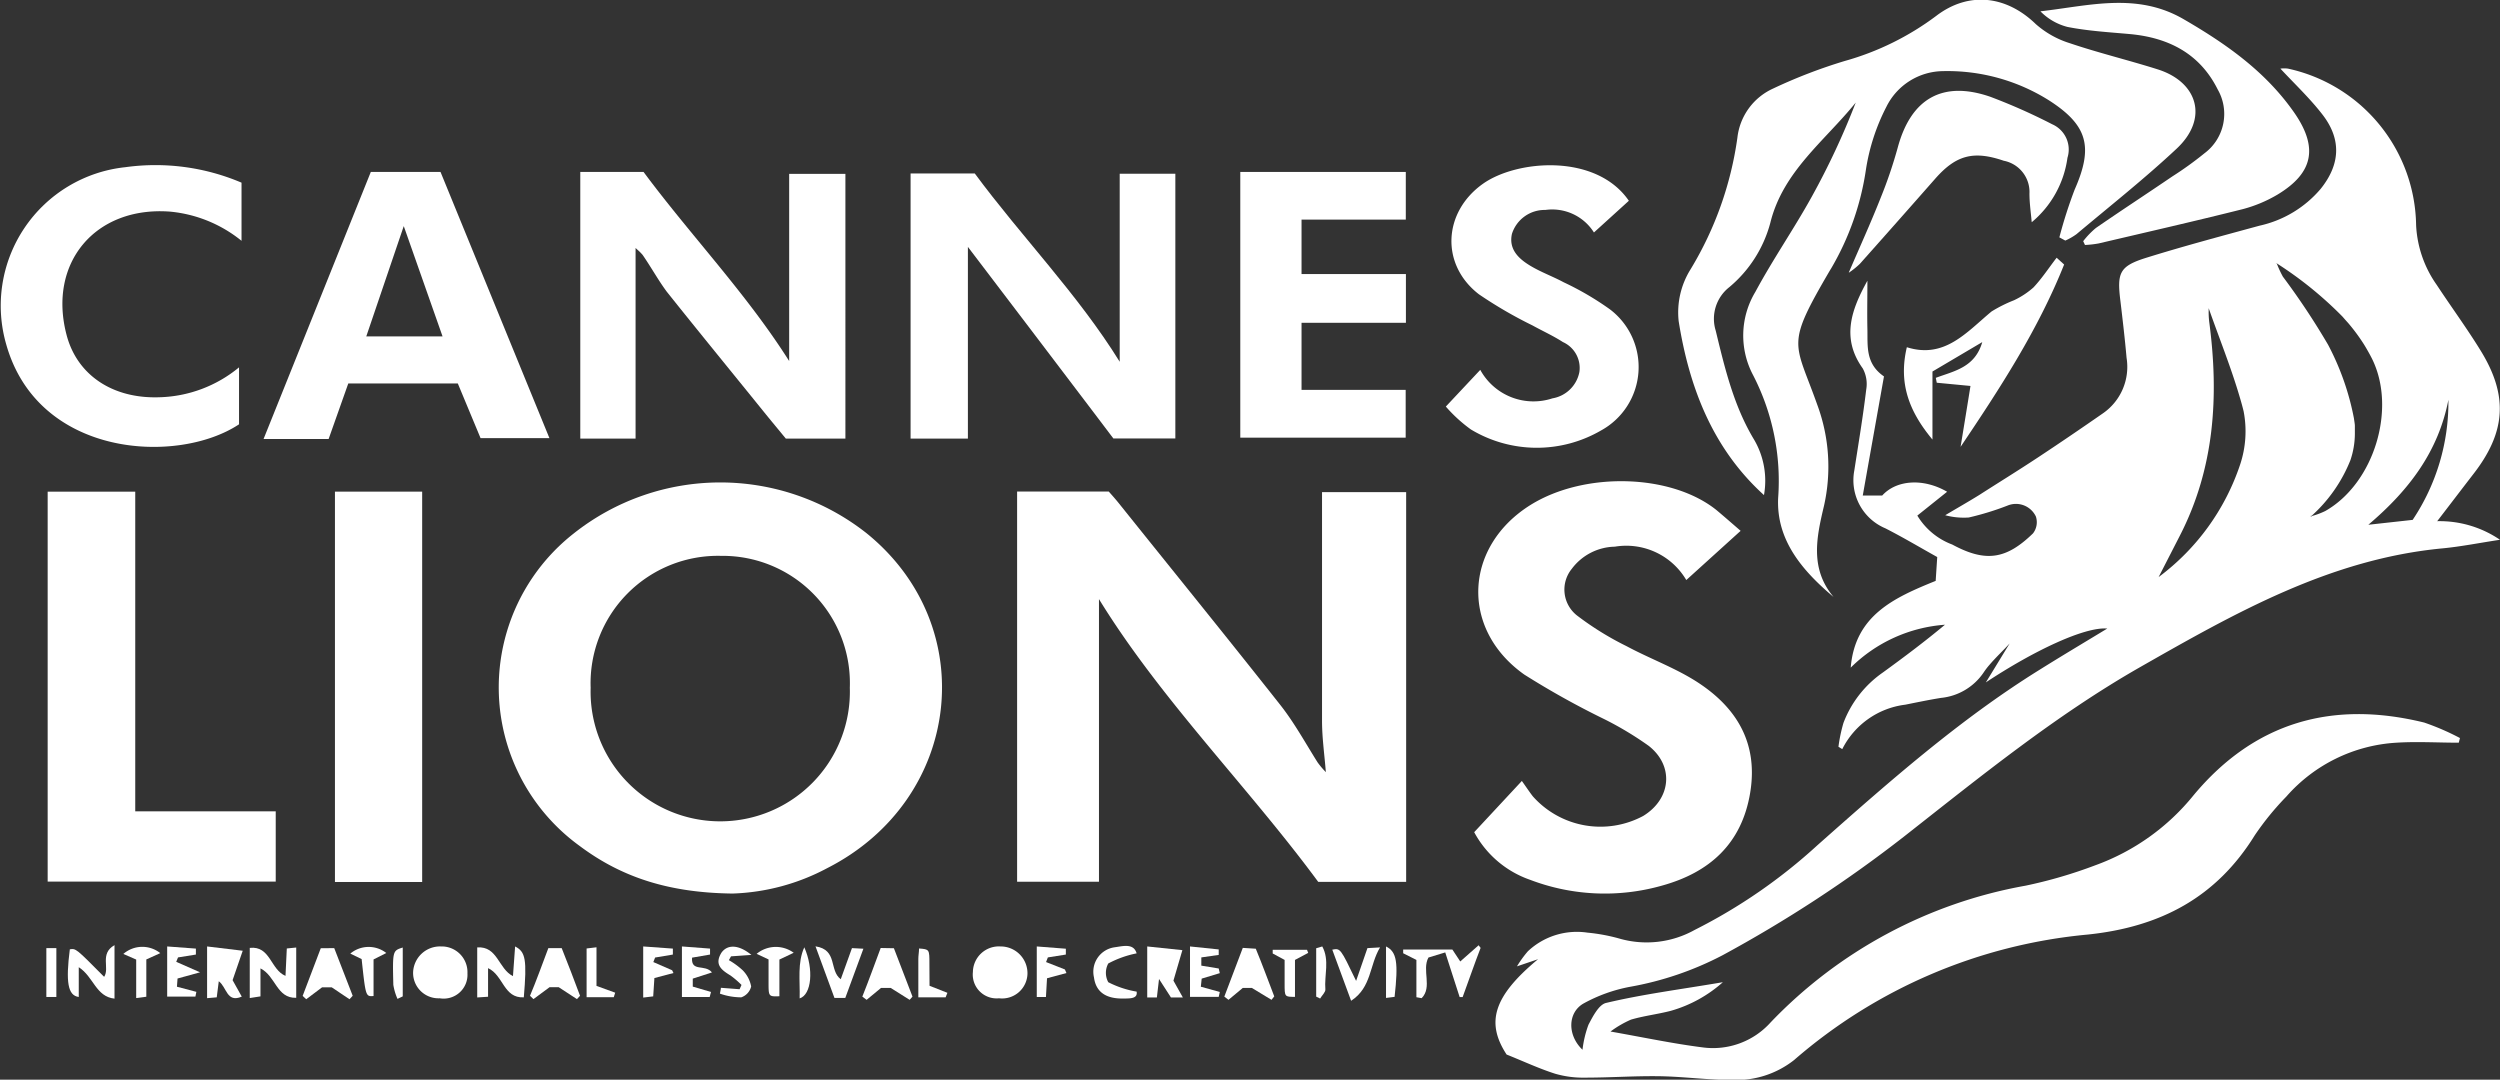
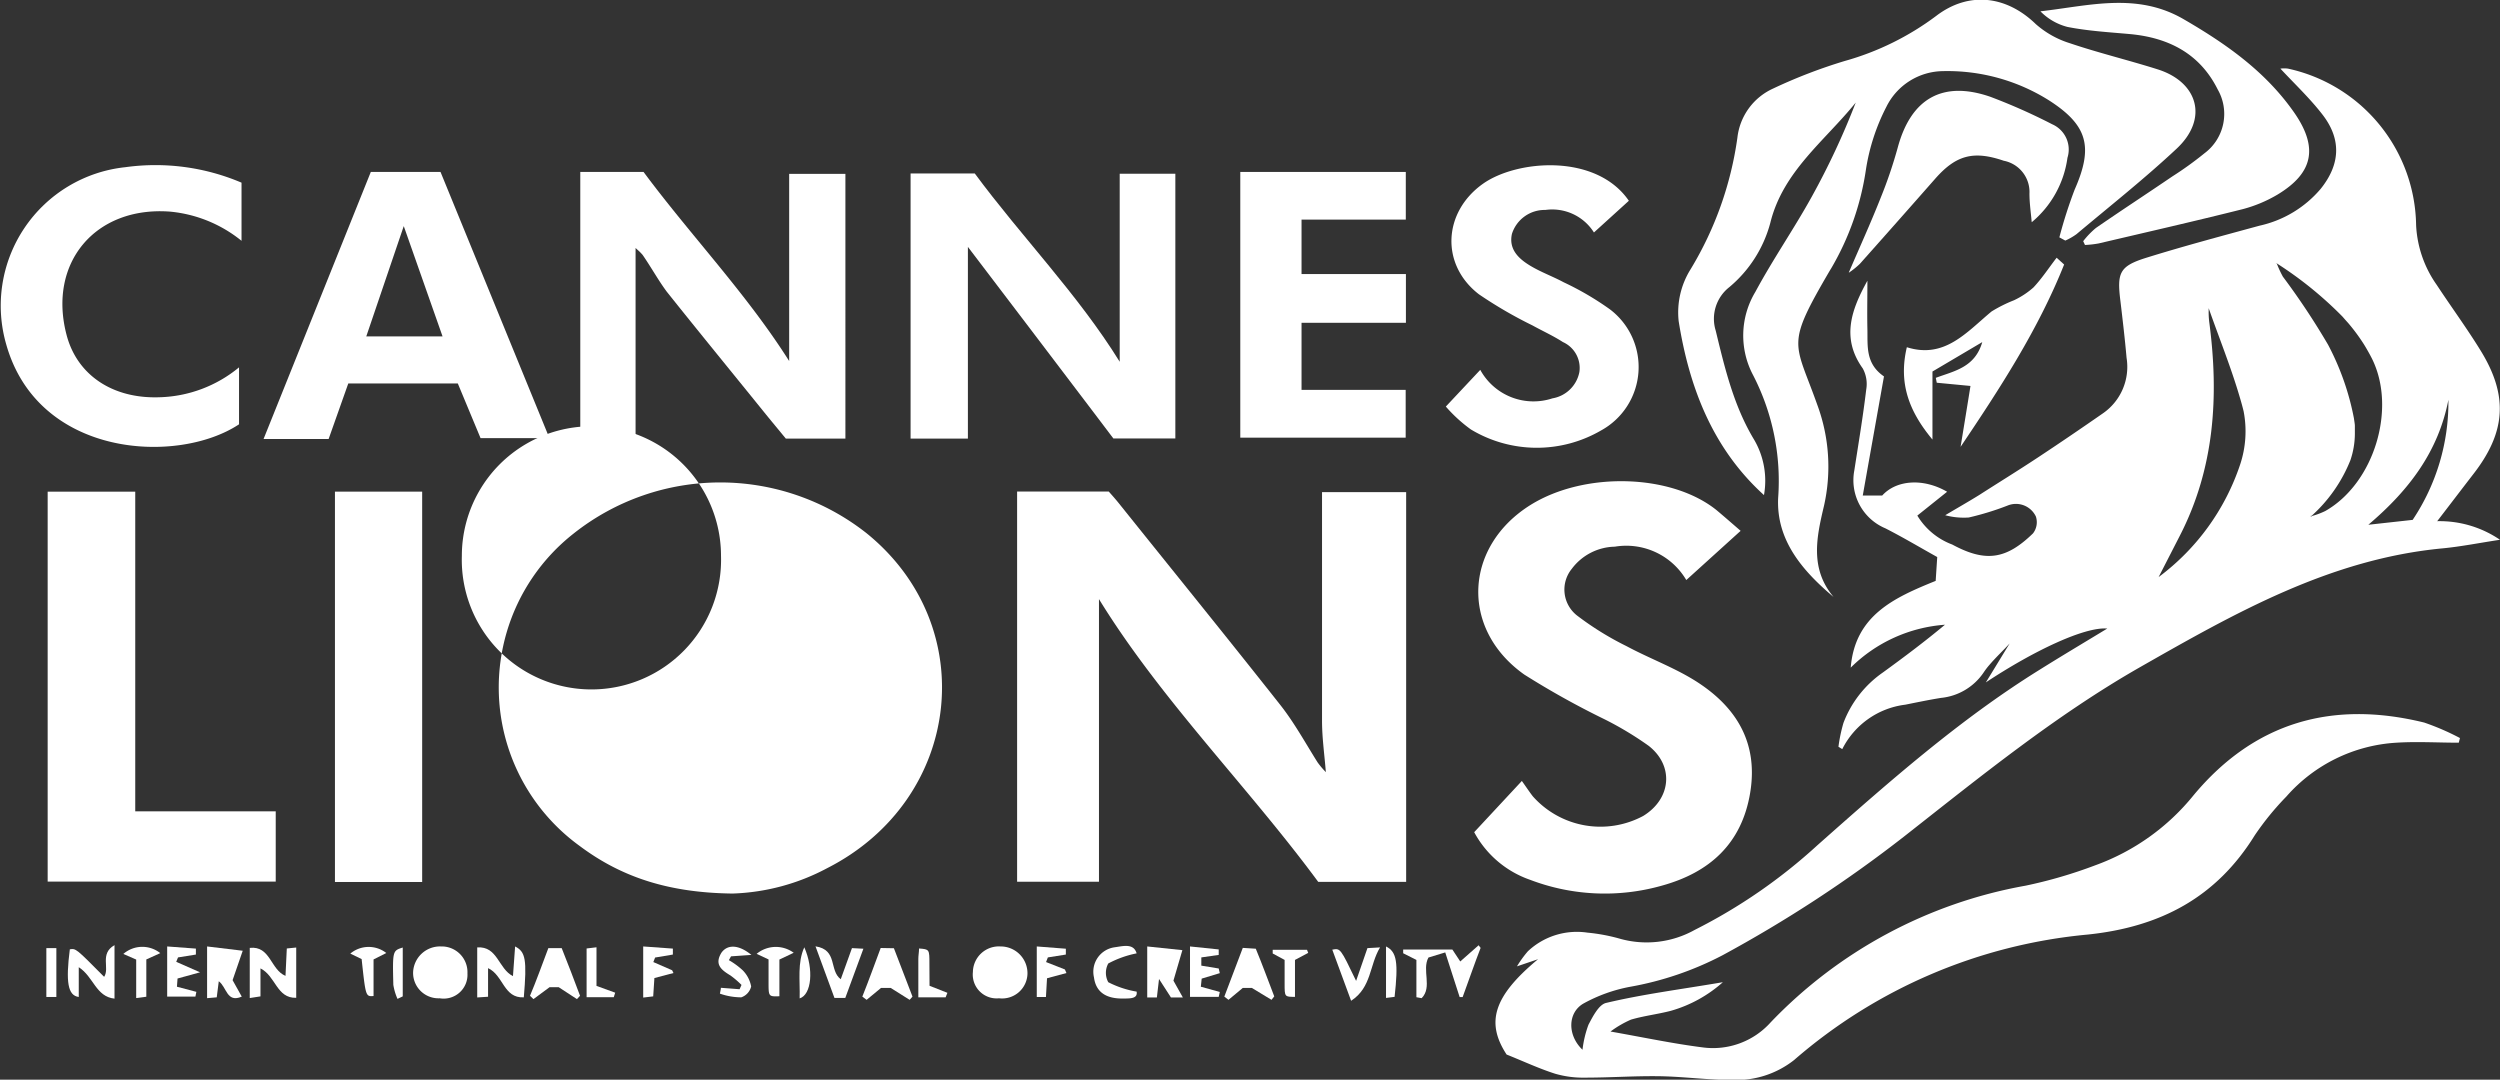
<svg xmlns="http://www.w3.org/2000/svg" id="Layer_1" data-name="Layer 1" viewBox="0 0 209.81 90.61">
  <rect x="0" y="0" width="209.81" height="90.61" fill="#333333" stroke="none" />
  <title>cannes-lion</title>
  <path d="M120.34,73.54c-1-1.59-1.93-3.29-3.1-4.78-4.49-5.69-9.06-11.32-13.61-17-.29-.36-.6-.7-.81-.94H95.13V83.57H102V59.85c5.21,8.47,12.48,15.7,18.4,23.73h7.38V50.87h-7.06V52c0,6,0,12.05,0,18.07,0,1.43.21,2.87.32,4.3h0A7,7,0,0,1,120.34,73.54Z" transform="translate(-9.77 -9.57)" style="fill:#fff" />
  <path d="M13.77,50.83V83.56H32.91v-5.9H21.12V50.83Z" transform="translate(-9.77 -9.57)" style="fill:#fff" />
  <path d="M63.11,30.38c.15.15.33.29.47.45a1.07,1.07,0,0,1,.14.16c.69,1,1.29,2.09,2,3.05,2.67,3.35,5.38,6.66,8.08,10,.66.82,1.34,1.63,1.92,2.34h5V24.16H76V39.87C72.39,34.17,67.71,29.3,63.78,24H58.47V46.38h4.64Z" transform="translate(-9.77 -9.57)" style="fill:#fff" />
  <path d="M103.21,46.37h5.2V24.15h-4.67V39.93c-3.51-5.67-8.25-10.5-12.16-15.8H86.19V46.38H91V38.84l0-8.55c3.61,4.75,7.23,9.5,10.72,14.11Z" transform="translate(-9.77 -9.57)" style="fill:#fff" />
  <path d="M37.88,83.59H45.2V50.83H37.88Z" transform="translate(-9.77 -9.57)" style="fill:#fff" />
  <path d="M127.74,42.29H119V36.66h8.76V32.57H119V28h8.75V24H113.86v22.3h13.88Z" transform="translate(-9.77 -9.57)" style="fill:#fff" />
  <path d="M29.83,45.18V40.4a10.94,10.94,0,0,1-6.7,2.51c-3.92.13-6.89-1.87-7.77-5.22-1.6-6.06,2.41-10.83,8.68-10.36a11.18,11.18,0,0,1,6,2.45V24.9a18.43,18.43,0,0,0-9.74-1.3,11.69,11.69,0,0,0-10,14.9C13,48,24.7,48.58,29.83,45.18Z" transform="translate(-9.77 -9.57)" style="fill:#fff" />
  <path d="M140.06,43A5.09,5.09,0,0,1,134,40.61l-2.89,3.08a12.31,12.31,0,0,0,2.1,1.92,10.73,10.73,0,0,0,10.92.09,6.07,6.07,0,0,0,.75-10.17A24.62,24.62,0,0,0,141,33.26c-.93-.5-1.94-.86-2.84-1.41s-1.8-1.34-1.5-2.66a2.88,2.88,0,0,1,2.8-2,4.14,4.14,0,0,1,4.08,1.89l2.93-2.66c-2.75-4-9.4-3.44-12.24-1.43-3.35,2.37-3.59,6.78-.34,9.28a36.26,36.26,0,0,0,4.49,2.61c.85.47,1.74.87,2.56,1.4a2.38,2.38,0,0,1,1.38,2.5A2.77,2.77,0,0,1,140.06,43Z" transform="translate(-9.77 -9.57)" style="fill:#fff" />
  <path d="M149.23,83.9c4-1.1,6.71-3.51,7.42-7.79s-1.23-7.32-4.71-9.47c-1.79-1.1-3.8-1.84-5.66-2.84a25.16,25.16,0,0,1-4.18-2.59,2.76,2.76,0,0,1-.42-3.9,4.62,4.62,0,0,1,3.61-1.86,5.84,5.84,0,0,1,6,2.8l4.56-4.13c-.74-.64-1.37-1.19-2-1.72-3.79-3.07-11.08-3.28-15.62-.46-5.6,3.49-5.93,10.42-.54,14.24a70.21,70.21,0,0,0,6.75,3.76,28,28,0,0,1,3.69,2.22c2.16,1.69,1.89,4.46-.46,5.89a7.59,7.59,0,0,1-9.26-1.65c-.3-.39-.57-.8-.92-1.29l-4,4.3a8.48,8.48,0,0,0,4.7,4A17.58,17.58,0,0,0,149.23,83.9Z" transform="translate(-9.77 -9.57)" style="fill:#fff" />
  <path d="M157.81,51.12A6.83,6.83,0,0,0,157,46.5c-1.72-2.84-2.47-6-3.24-9.18a3.37,3.37,0,0,1,1.14-3.65,10.58,10.58,0,0,0,3.44-5.39c1.06-4.32,4.56-6.87,7.17-10.1a63.5,63.5,0,0,1-3.68,7.88c-1.49,2.7-3.26,5.25-4.74,8a7.1,7.1,0,0,0-.19,7A19.35,19.35,0,0,1,159,51.35c-.17,3.53,2,6.09,4.65,8.32-2-2.38-1.43-5-.81-7.62a14.93,14.93,0,0,0-.55-8.49c-1.92-5.42-2.7-4.88,1.08-11.34l.07-.11a22.91,22.91,0,0,0,2.93-8.33,17.15,17.15,0,0,1,1.71-5.24,5.36,5.36,0,0,1,4.73-3A16,16,0,0,1,181.74,18c3.27,2.1,3.71,3.93,2.14,7.49a39,39,0,0,0-1.28,4l.5.27a5.11,5.11,0,0,0,.94-.54c2.82-2.37,5.72-4.66,8.41-7.18s1.77-5.57-1.57-6.64c-2.46-.78-5-1.39-7.42-2.21a7.81,7.81,0,0,1-2.84-1.6c-2.47-2.39-5.62-2.77-8.35-.69a23.22,23.22,0,0,1-7.69,3.79,43.69,43.69,0,0,0-6,2.31,5.16,5.16,0,0,0-3,4.12,29,29,0,0,1-3.93,11.05,6.83,6.83,0,0,0-1,4.35C151.54,42.08,153.49,47.2,157.81,51.12Z" transform="translate(-9.77 -9.57)" style="fill:#fff" />
  <path d="M188.52,12.43c3.25.3,5.87,1.64,7.37,4.65a4.12,4.12,0,0,1-1.12,5.36,28.45,28.45,0,0,1-2.68,1.93c-2.13,1.45-4.29,2.86-6.42,4.33a7.06,7.06,0,0,0-1.07,1.11l.15.32A8.77,8.77,0,0,0,185.9,30c4-.94,8.08-1.87,12.1-2.88a11.44,11.44,0,0,0,2.91-1.22c3-1.81,3.43-3.94,1.42-6.85-2.41-3.47-5.73-5.8-9.32-7.88-3.92-2.27-7.95-1.11-12-.65a4.88,4.88,0,0,0,2.27,1.31C185,12.17,186.75,12.27,188.52,12.43Z" transform="translate(-9.77 -9.57)" style="fill:#fff" />
  <path d="M183,31.77l-.63-.57c-.64.83-1.22,1.72-1.94,2.49a6.86,6.86,0,0,1-1.64,1.08,11.78,11.78,0,0,0-1.88.94c-2.1,1.74-3.94,4-7.11,3-.71,3,.16,5.36,2.15,7.75V40.75l4.18-2.47c-.62,2.15-2.39,2.43-3.9,3l.08.41,2.83.27c-.27,1.69-.55,3.4-.83,5.11C177.58,42.21,180.8,37.28,183,31.77Z" transform="translate(-9.77 -9.57)" style="fill:#fff" />
  <path d="M164.94,32.45v0a6.62,6.62,0,0,0,.92-.74q3.18-3.57,6.32-7.14c1.76-2,3.23-2.37,5.75-1.51a2.67,2.67,0,0,1,2.16,2.76c0,.8.12,1.6.19,2.4a8.54,8.54,0,0,0,3-5.41A2.31,2.31,0,0,0,182,20a49,49,0,0,0-5.2-2.31c-4-1.38-6.65.15-7.76,4.25a38.23,38.23,0,0,1-1.42,4.19c-.84,2.13-1.79,4.21-2.69,6.31h0Z" transform="translate(-9.77 -9.57)" style="fill:#fff" />
  <path d="M193.88,76.29a18.84,18.84,0,0,1-8.27,5.9,39.1,39.1,0,0,1-5.85,1.71,39.12,39.12,0,0,0-21.38,11.46,6.5,6.5,0,0,1-5.73,2.11c-2.44-.31-4.85-.82-7.72-1.33a8.7,8.7,0,0,1,1.72-1c1.09-.32,2.24-.45,3.35-.74A11.13,11.13,0,0,0,154.36,92c-3.52.6-6.69,1-9.8,1.74-.61.14-1.11,1.13-1.48,1.83a9,9,0,0,0-.5,2.1c-1.29-1.23-1.24-3.12.08-3.88a13,13,0,0,1,3.89-1.4,26.83,26.83,0,0,0,7.78-2.65,109.72,109.72,0,0,0,15.28-10c6.37-5,12.65-10.11,19.71-14.15,8-4.56,16-9.11,25.45-10,1.55-.15,3.09-.46,4.81-.72a9,9,0,0,0-5.27-1.56c.84-1.09,1.92-2.51,3-3.91,2.76-3.53,3-6.6.63-10.43-1.15-1.87-2.46-3.65-3.67-5.49a9.48,9.48,0,0,1-1.73-5,13.65,13.65,0,0,0-10.75-13.15,2.32,2.32,0,0,0-.64,0c1.21,1.3,2.51,2.52,3.58,3.92,1.56,2.06,1.43,4.14-.2,6.17a9.37,9.37,0,0,1-5.13,3.09c-3.19.87-6.38,1.72-9.53,2.7-2.22.7-2.44,1.25-2.15,3.59.19,1.6.38,3.2.52,4.8a4.74,4.74,0,0,1-2,4.67c-1.77,1.23-3.56,2.45-5.36,3.64s-3.35,2.14-5,3.2c-.92.57-1.87,1.11-2.86,1.7A6,6,0,0,0,175,53a23.57,23.57,0,0,0,3.25-1,1.85,1.85,0,0,1,2.38.92,1.53,1.53,0,0,1-.24,1.41c-2.27,2.21-4,2.44-6.78.94a5.78,5.78,0,0,1-2.93-2.43l2.5-2c-2-1.16-4.26-1-5.45.32H166.1c.61-3.44,1.2-6.73,1.78-10-1.56-1.07-1.36-2.55-1.39-3.93s0-2.73,0-4.1c-1.34,2.42-2.22,4.81-.39,7.36a2.73,2.73,0,0,1,.29,1.78c-.27,2.27-.65,4.53-1,6.79A4.38,4.38,0,0,0,168,53.91c1.47.75,2.88,1.59,4.35,2.41l-.13,2c-3.46,1.4-6.77,2.88-7.13,7.28A12.51,12.51,0,0,1,173,62c-1.69,1.41-3.44,2.72-5.2,4a9.06,9.06,0,0,0-3.32,4.24,13.27,13.27,0,0,0-.42,2l.32.2a6.86,6.86,0,0,1,5.29-3.73c1-.2,2-.41,3-.57A4.9,4.9,0,0,0,176.25,66a6,6,0,0,1,.49-.64c.53-.62,1.14-1.19,1.69-1.79l0,0,0,0c-.67,1.09-1.33,2.18-2,3.27,4.08-2.7,8.32-4.68,10.19-4.52-1.86,1.13-3.78,2.27-5.68,3.46-6.76,4.2-12.7,9.46-18.64,14.72A45.57,45.57,0,0,1,152,87.61a8.28,8.28,0,0,1-6.39.71,15.31,15.31,0,0,0-2.62-.48A6,6,0,0,0,138,89.4a9,9,0,0,0-.92,1.27l1.77-.6c-3.77,3.13-4.39,5.32-2.64,8,1.49.6,2.75,1.19,4.07,1.61a8.43,8.43,0,0,0,2.55.33c2.06,0,4.13-.15,6.19-.12s4.06.32,6.09.31a7.81,7.81,0,0,0,5.23-1.67A43.73,43.73,0,0,1,185,88c6.11-.64,10.78-3.13,14-8.33a23.51,23.51,0,0,1,2.65-3.25,13.32,13.32,0,0,1,9.24-4.52c1.74-.11,3.49,0,5.23,0l.1-.39a20.85,20.85,0,0,0-3-1.3C205.53,68.32,199,70.16,193.88,76.29Zm21.37-33.17a17.76,17.76,0,0,1-3,10.08l-3.72.41C212,50.67,214.42,47.41,215.25,43.12ZM200.84,31.67h0l0,0h0a31.48,31.48,0,0,1,5.52,4.47l.28.32.19.21a15.66,15.66,0,0,1,1.28,1.72c.13.2.25.41.37.62s.24.43.35.65c2.1,4.2.18,10.48-3.92,12.8a6.45,6.45,0,0,1-1.09.41l-.05,0,0,.05-.07,0h0v-.06l.07,0a12.5,12.5,0,0,0,3.26-4.68,7,7,0,0,0,.37-2.17v-.33c0-.12,0-.25,0-.38s-.05-.42-.08-.63a22,22,0,0,0-2.17-6.17,60.73,60.73,0,0,0-3.79-5.71,8.46,8.46,0,0,1-.51-1.1h-.08Zm-5.66,4.94a7,7,0,0,1-.05-1v-.18h0v0c.88,2.51,1.89,5,2.63,7.54.11.37.21.73.3,1.1a8.82,8.82,0,0,1-.28,4.46A19.44,19.44,0,0,1,190.93,58l1.77-3.45C195.63,48.86,196,42.82,195.18,36.61Z" transform="translate(-9.77 -9.57)" style="fill:#fff" />
-   <path d="M58.41,80.56c3.5,2.62,7.46,3.94,12.85,4a18.08,18.08,0,0,0,7.93-2.13c11.29-5.74,13-20.24,3.33-28.09a19.81,19.81,0,0,0-24.6,0A16.42,16.42,0,0,0,58.41,80.56ZM70.28,56.22A10.68,10.68,0,0,1,81.09,67.29a10.88,10.88,0,1,1-21.75,0A10.69,10.69,0,0,1,70.28,56.22Z" transform="translate(-9.77 -9.57)" style="fill:#fff" />
+   <path d="M58.41,80.56c3.5,2.62,7.46,3.94,12.85,4a18.08,18.08,0,0,0,7.93-2.13c11.29-5.74,13-20.24,3.33-28.09a19.81,19.81,0,0,0-24.6,0A16.42,16.42,0,0,0,58.41,80.56ZM70.28,56.22a10.88,10.88,0,1,1-21.75,0A10.69,10.69,0,0,1,70.28,56.22Z" transform="translate(-9.77 -9.57)" style="fill:#fff" />
  <path d="M39,41.75h9.19c.66,1.59,1.3,3.14,1.91,4.59h5.78L46.74,24H40.89l-9,22.41h5.46Zm4.66-13.19c1.06,3,2.14,6.1,3.25,9.24H40.51C41.59,34.61,42.65,31.52,43.65,28.56Z" transform="translate(-9.77 -9.57)" style="fill:#fff" />
  <path d="M33.73,91.47c-1.27-.53-1.26-2.54-3-2.35v4.21l.9-.14V90.84c1.29.65,1.35,2.52,3,2.47V89.09l-.79.08Z" transform="translate(-9.77 -9.57)" style="fill:#fff" />
  <path d="M133.86,88.9l-1.54,1.36-.66-1h-4.13v.31l1.11.56v3.13l.44.08c.92-.93,0-2.36.57-3.41l1.41-.43c.4,1.24.78,2.43,1.21,3.75h.25c.56-1.52,1-2.82,1.51-4.13Z" transform="translate(-9.77 -9.57)" style="fill:#fff" />
  <path d="M53,89c-.06.85-.12,1.65-.18,2.49-1.23-.61-1.28-2.53-3-2.41v4.2l.91-.06v-2.4c1.29.59,1.3,2.54,3,2.45C54,90.1,53.88,89.45,53,89Z" transform="translate(-9.77 -9.57)" style="fill:#fff" />
  <path d="M93.74,89a2.18,2.18,0,0,0-2.32,2.14,2,2,0,0,0,2.19,2.21A2.13,2.13,0,0,0,96,91.27,2.25,2.25,0,0,0,93.74,89Z" transform="translate(-9.77 -9.57)" style="fill:#fff" />
  <path d="M46.79,89a2.26,2.26,0,0,0-2.35,2.15,2.13,2.13,0,0,0,2.23,2.2A2,2,0,0,0,49,91.26,2.16,2.16,0,0,0,46.79,89Z" transform="translate(-9.77 -9.57)" style="fill:#fff" />
  <path d="M18.51,91.55c-2.37-2.39-2.37-2.39-2.88-2.31-.35,2.74-.17,3.88.75,4v-2.5c1.25.81,1.43,2.47,3,2.64V88.89C18.11,89.61,19,90.82,18.51,91.55Z" transform="translate(-9.77 -9.57)" style="fill:#fff" />
  <path d="M27.15,89v4.34l.81-.07.17-1.35c.68.5.66,1.84,1.93,1.29l-.77-1.38.85-2.47Z" transform="translate(-9.77 -9.57)" style="fill:#fff" />
  <path d="M109,89.31,106.05,89v4.28h.81l.18-1.55,1,1.55h1l-.79-1.41Z" transform="translate(-9.77 -9.57)" style="fill:#fff" />
  <path d="M83.68,89.13c-.52,1.39-1,2.73-1.54,4.08l.36.27,1.21-1h.81l1.59,1,.24-.27-1.56-4.06Z" transform="translate(-9.77 -9.57)" style="fill:#fff" />
-   <path d="M36.69,89.15l-1.52,4,.3.28,1.33-1h.81l1.49,1,.27-.29-1.55-4Z" transform="translate(-9.77 -9.57)" style="fill:#fff" />
  <path d="M114.07,89.12l-1.55,4.09.35.27,1.2-1h.76l1.65,1,.23-.29c-.51-1.33-1-2.67-1.55-4Z" transform="translate(-9.77 -9.57)" style="fill:#fff" />
  <path d="M55.79,89.14c-.53,1.4-1,2.72-1.54,4l.29.28,1.35-1h.77l1.53,1,.26-.28c-.5-1.33-1-2.66-1.54-4Z" transform="translate(-9.77 -9.57)" style="fill:#fff" />
-   <path d="M69.52,91.18c-.59-.73-1.76,0-1.67-1.24l1.51-.26,0-.5L67,89v4.24h2.33l.11-.42-1.53-.45V91.7Z" transform="translate(-9.77 -9.57)" style="fill:#fff" />
  <path d="M112.14,91.24l-.09-.39-1.46-.24v-.69l1.46-.21,0-.46L109.64,89v4.23h2.41l.09-.41-1.59-.44.07-.68Z" transform="translate(-9.77 -9.57)" style="fill:#fff" />
  <path d="M123.58,91.89c-1.32-2.75-1.32-2.75-2-2.62l1.58,4.29c1.73-1.12,1.53-3,2.43-4.48l-1.06.06Z" transform="translate(-9.77 -9.57)" style="fill:#fff" />
  <path d="M81.27,89.14c-.33.9-.63,1.75-.94,2.61-1-.74-.23-2.47-2.12-2.76l1.59,4.33.91,0,1.52-4.13Z" transform="translate(-9.77 -9.57)" style="fill:#fff" />
  <path d="M26.56,91.17l-2-.88.15-.37,1.5-.24,0-.5L23.8,89v4.21h2.37l.08-.4-1.63-.43.05-.69Z" transform="translate(-9.77 -9.57)" style="fill:#fff" />
  <path d="M102.78,92a1.65,1.65,0,0,1,0-1.57,8.56,8.56,0,0,1,2.38-.85c-.25-.88-1.16-.6-1.85-.51a2.07,2.07,0,0,0-1.73,2.52c.16,1.23,1,1.81,2.47,1.78.62,0,1.21,0,1.11-.58A8.15,8.15,0,0,1,102.78,92Z" transform="translate(-9.77 -9.57)" style="fill:#fff" />
  <path d="M72.83,89.71c-1.06-.87-2-.9-2.51-.19-.62,1,0,1.46.76,1.92a7.67,7.67,0,0,1,.92.79l-.16.36-1.57-.12c0,.14-.09.49-.08.49a5.4,5.4,0,0,0,1.79.31,1.28,1.28,0,0,0,.83-.91A2.59,2.59,0,0,0,72.1,91a6.31,6.31,0,0,0-1.16-.85l.18-.32Z" transform="translate(-9.77 -9.57)" style="fill:#fff" />
  <path d="M64.6,90.31l.15-.38,1.49-.25v-.5L63.75,89v4.29l.84-.1.1-1.54,1.6-.42L66.18,91Z" transform="translate(-9.77 -9.57)" style="fill:#fff" />
  <path d="M97.56,90.31l.15-.39,1.51-.24v-.49L96.78,89v4.24h.77l.09-1.57,1.63-.44-.13-.3Z" transform="translate(-9.77 -9.57)" style="fill:#fff" />
  <path d="M59.83,89.07l-.83.1v4.09h2.28l.12-.38-1.57-.57Z" transform="translate(-9.77 -9.57)" style="fill:#fff" />
  <path d="M87.77,90.45c0-1.21,0-1.21-.87-1.28,0,.29-.06.58-.06.87,0,1,0,2.1,0,3.23h2.29l.15-.38-1.5-.59Z" transform="translate(-9.77 -9.57)" style="fill:#fff" />
  <path d="M39.17,89.6l.95.46c.34,3.15.34,3.15,1,3.1V90.09l1.07-.54A2.4,2.4,0,0,0,39.17,89.6Z" transform="translate(-9.77 -9.57)" style="fill:#fff" />
  <path d="M20.12,89.63l1.08.47v3.23l.85-.11V90.09l1.17-.53A2.42,2.42,0,0,0,20.12,89.63Z" transform="translate(-9.77 -9.57)" style="fill:#fff" />
  <path d="M73.27,89.62l1,.47V92c0,1.21,0,1.21.91,1.18V90.1l1.2-.57A2.53,2.53,0,0,0,73.27,89.62Z" transform="translate(-9.77 -9.57)" style="fill:#fff" />
  <path d="M116.58,89.28l0,.31,1,.54v2c0,1.1,0,1.1.87,1.1V90.13l1.11-.59-.1-.26Z" transform="translate(-9.77 -9.57)" style="fill:#fff" />
  <path d="M13.66,93.24h.84v-4.1h-.84Z" transform="translate(-9.77 -9.57)" style="fill:#fff" />
  <path d="M76.88,93.36c1-.31,1.2-2.45.39-4.29C76.68,90.38,76.92,91.81,76.88,93.36Z" transform="translate(-9.77 -9.57)" style="fill:#fff" />
  <path d="M42.78,92.22a4.68,4.68,0,0,0,.35,1.18l.44-.21v-4.1C42.72,89.36,42.71,89.36,42.78,92.22Z" transform="translate(-9.77 -9.57)" style="fill:#fff" />
-   <path d="M120.74,89l-.51.15v4.06l.33.16c.15-.26.46-.53.44-.77C120.9,91.45,121.37,90.14,120.74,89Z" transform="translate(-9.77 -9.57)" style="fill:#fff" />
  <path d="M126.09,89v4.32l.72-.09C127.13,90.34,127,89.45,126.09,89Z" transform="translate(-9.77 -9.57)" style="fill:#fff" />
</svg>